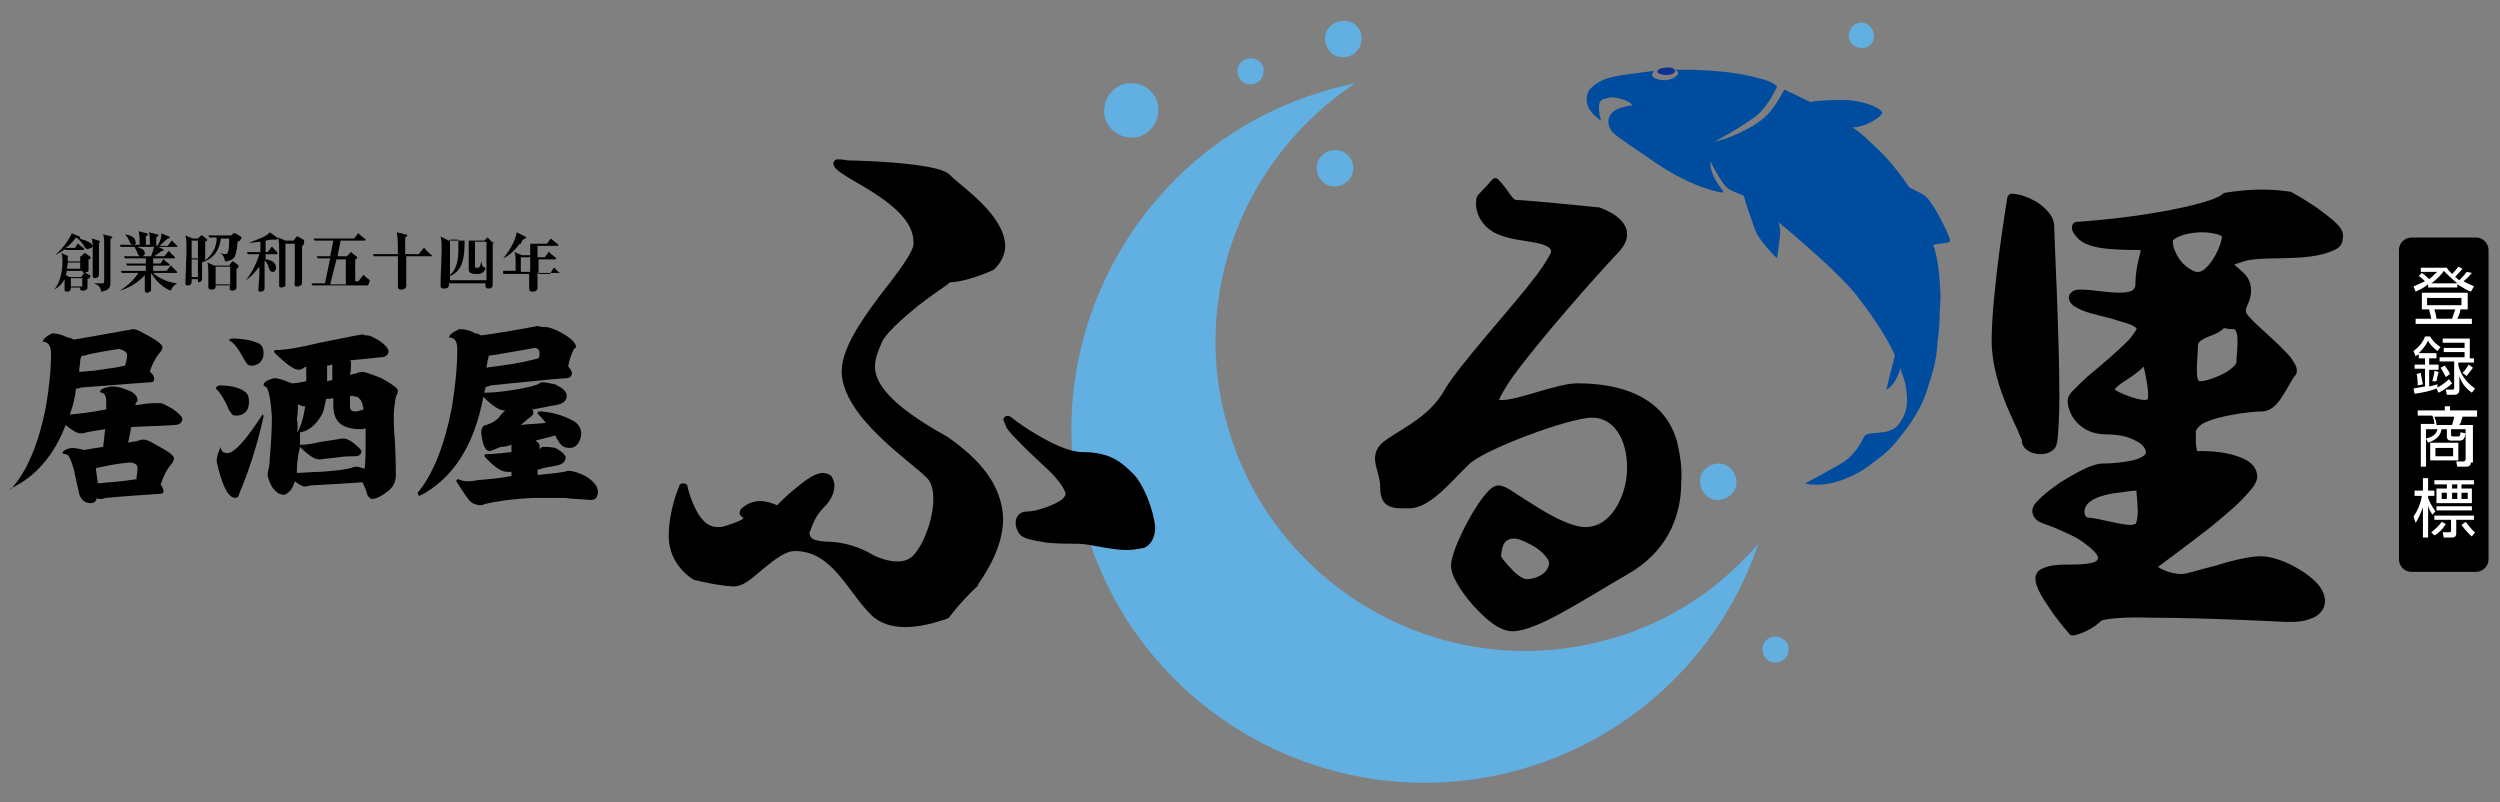
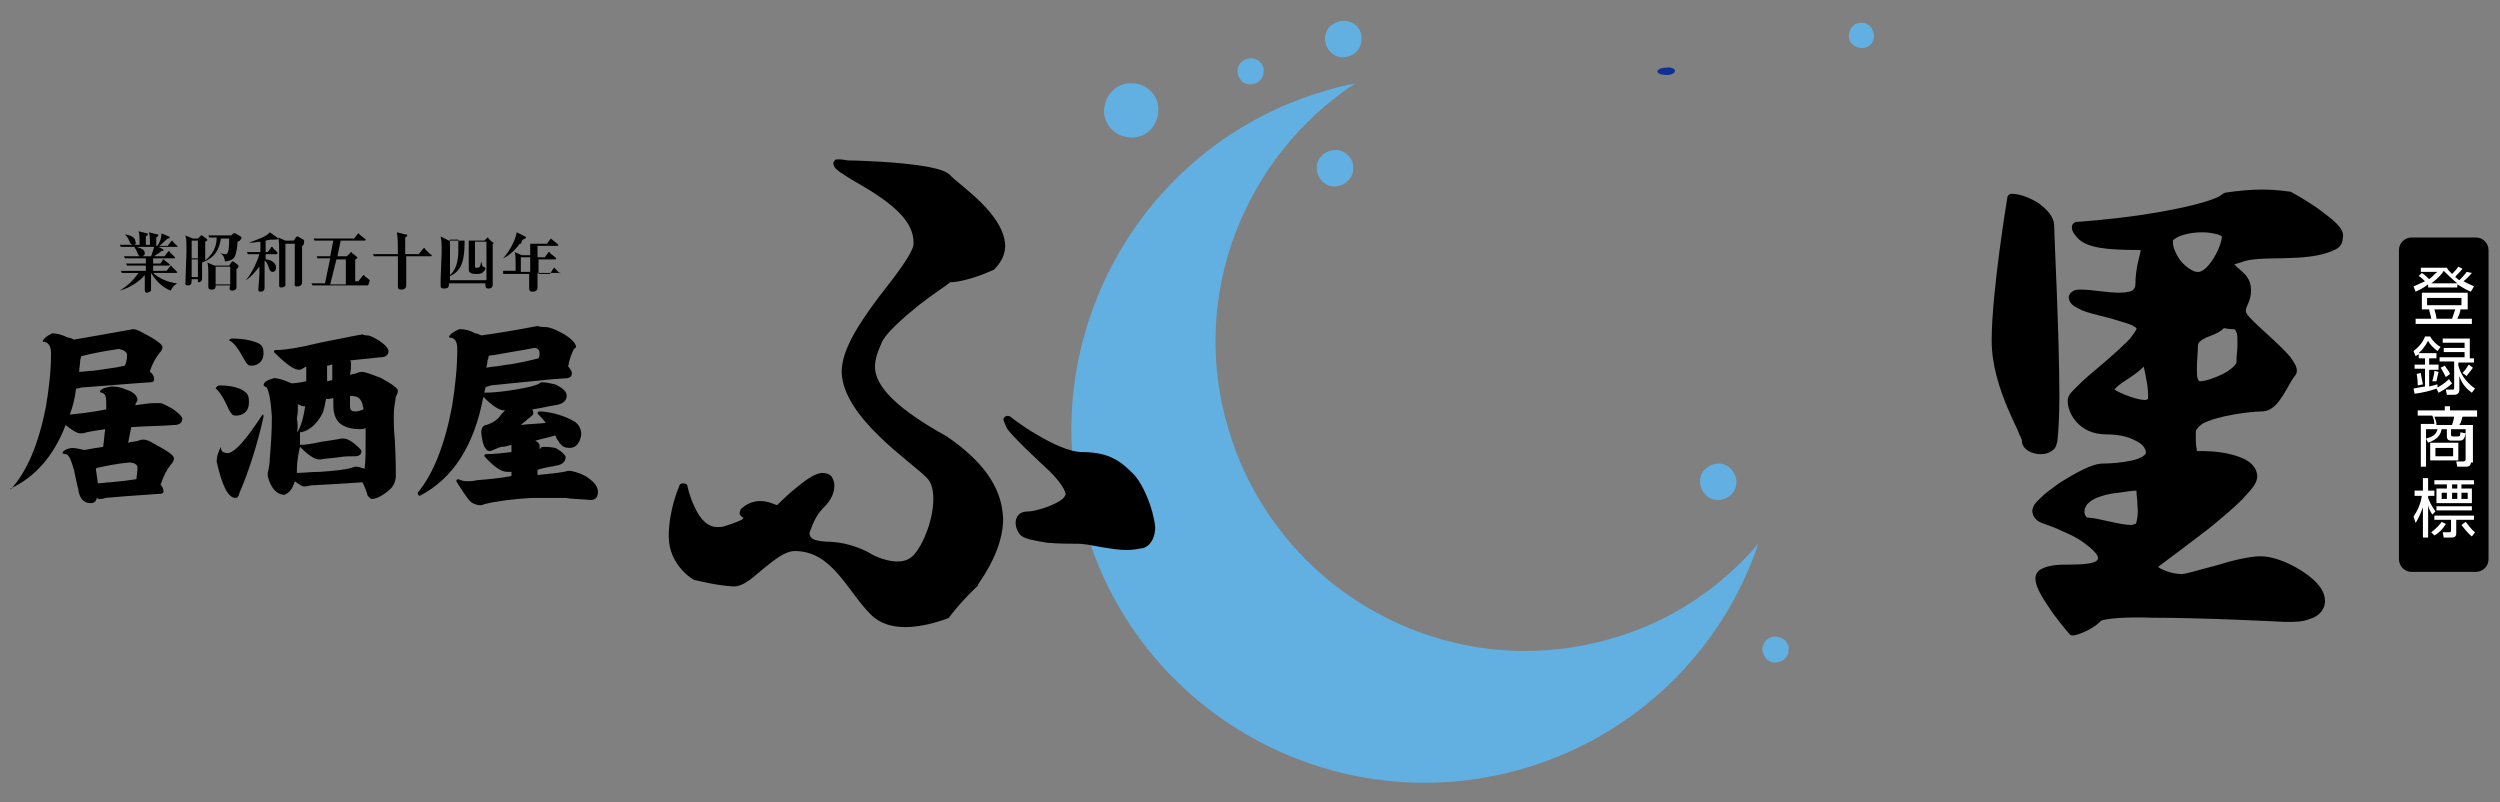
<svg xmlns="http://www.w3.org/2000/svg" version="1.1" id="レイヤー_1" x="0px" y="0px" viewBox="0 0 240 77" style="enable-background:new 0 0 240 77;">
  <rect x="0" y="0" width="240" height="77" fill="#808080" stroke="none" />
  <style type="text/css">
	.st0{fill:#62B0E2;}
	.st1{fill:#0E3192;}
	.st2{fill:#004DA0;}
	.st3{fill:#FFFFFF;}
</style>
  <g>
    <g>
      <g>
        <path class="st0" d="M130.7,3.8c0,1-0.9,1.7-1.8,1.7c-1,0-1.7-0.9-1.7-1.8c0-1,0.9-1.7,1.8-1.7C130,2,130.8,2.8,130.7,3.8z" />
        <path class="st0" d="M129.9,16.2c0,1-0.9,1.7-1.8,1.7c-1,0-1.7-0.9-1.7-1.8c0-1,0.9-1.7,1.8-1.7C129.2,14.4,130,15.3,129.9,16.2z" />
        <path class="st0" d="M166.7,46.3c0,1-0.9,1.7-1.8,1.7c-1,0-1.7-0.9-1.7-1.8c0-1,0.9-1.7,1.8-1.7C166,44.5,166.7,45.4,166.7,46.3z" />
        <path class="st0" d="M111.2,10.7c-0.1,1.5-1.3,2.6-2.7,2.5c-1.5-0.1-2.6-1.3-2.5-2.7c0.1-1.5,1.3-2.6,2.7-2.5&#10;    C110.1,8,111.3,9.2,111.2,10.7z" />
        <path class="st0" d="M121.3,6.9c0,0.7-0.6,1.2-1.3,1.2c-0.7,0-1.2-0.6-1.2-1.3c0-0.7,0.6-1.2,1.3-1.2&#10;    C120.8,5.6,121.4,6.2,121.3,6.9z" />
        <path class="st0" d="M179.9,3.5c0,0.7-0.6,1.2-1.3,1.1c-0.7-0.1-1.2-0.6-1.1-1.3c0.1-0.7,0.6-1.2,1.3-1.1&#10;    C179.4,2.2,179.9,2.8,179.9,3.5z" />
-         <path class="st0" d="M171.7,62.4c0,0.7-0.6,1.2-1.3,1.2c-0.7,0-1.2-0.6-1.2-1.3c0-0.7,0.6-1.2,1.3-1.2&#10;    C171.2,61.2,171.8,61.7,171.7,62.4z" />
+         <path class="st0" d="M171.7,62.4c0,0.7-0.6,1.2-1.3,1.2c-0.7,0-1.2-0.6-1.2-1.3c0-0.7,0.6-1.2,1.3-1.2&#10;    C171.2,61.2,171.8,61.7,171.7,62.4" />
        <path class="st0" d="M154.7,61.3c-15.7,4.6-32.2-4.5-36.8-20.2C114.1,28.3,119.5,15,130.1,8c-0.9,0.2-1.9,0.4-2.8,0.7&#10;    c-18,5.2-28.3,24.1-23.1,42c5.2,18,24.1,28.3,42,23.1c11-3.2,19.2-11.5,22.6-21.6C165.2,56.4,160.4,59.7,154.7,61.3z" />
      </g>
      <g>
        <path class="st1" d="M160,7.2c0.5,0,0.8-0.2,0.8-0.4c0-0.2-0.4-0.4-0.9-0.3c-0.5,0-0.8,0.2-0.8,0.4C159.2,7.1,159.6,7.2,160,7.2z" />
-         <path class="st2" d="M187.2,23c-0.4-1.2-1.7-3.6-2.3-4.1c-0.3-0.3-1-0.6-1.6-0.9c-1-1.5-2.3-3.1-3.8-4.4&#10;    c-0.4-0.4-0.8-0.8-1.7-1.4c0.2,0.1,0.9-0.1,1.2-0.2c1.1-0.4,1.8-1.1,1.7-1.2c-0.2-0.5-2-1.2-3.7-1.2c-0.7,0-2.4,0-3.2,0.2&#10;    c-1.2-0.6-2.5-1.2-2.5-1.2s-0.7,1.3-1.2,1.9c-0.5,0.7-1.5,1.5-2.8,2.1c-1.3,0.7-2.7,1-2.7,1s2.6-1.4,3.9-2.4&#10;    c1.3-1,2.1-2.9,2.1-2.9s-0.4-0.5-1.8-0.8c-1.8-0.5-3.6-0.7-6.2-0.8c-0.5,0-1.1,0-1.8,0c0.2,0.1,0.3,0.2,0.3,0.3&#10;    c0,0.3-0.5,0.6-1.2,0.7c-0.7,0-1.3-0.2-1.3-0.5c0-0.1,0.1-0.3,0.2-0.4c-1.6,0.2-3.1,0.4-3.6,0.5c-1,0.2-1.9,0.5-2.6,1.3&#10;    c-0.3,0.4-0.4,1.1-0.1,1.7c0.2,0.6,1.2,1.3,1.2,1.3s-0.2-0.7-0.2-1.1c0-0.4,0-0.9,0.5-1c0.6-0.2,0.9-0.2,1.6,0&#10;    c0.9,0.2,1.1,0.6,1.1,0.6s-1.4,0.2-1.8,0.6c-0.6,0.5-0.6,1.1-0.3,1.7c0.3,0.5,0.5,0.6,4.3,3.2c3.8,2.6,6.5,2.9,6.5,2.9l0-0.2&#10;    c-1.4-1.7-1.2-2.8-1.2-2.8s1.1,2.2,1.7,2.6c0.4,0.3,1.4,0.6,1.5,0.7c0.3,1.1,0.8,2.4,1.1,3.3c0.5,1.2,2.1,2.7,2.1,2.7&#10;    s0.3-2.1,0.3-2.4c0-0.5-0.1-1-0.2-1.1c0.1,0.1,5.8,4.7,7.8,7.4c1.3,1.7,2.6,3.6,3.4,5.4c0,0.2-0.1,0.3-0.1,0.5&#10;    c-0.5,1.8-0.7,2.8-0.7,2.8s0.8-0.3,1.3-1.9c0-0.1,0-0.1,0-0.2c0.2,0.6,0.4,1.1,0.5,1.5c0.3,1.6,0.3,2.7-0.6,3.9&#10;    c-0.9,1.3-3.1,0.5-3.4,1.3c-0.3,0.7-1,1.7-1.7,2.2c-0.5,0.4-3.9,2.2-3.9,2.2s0.4,0.2,1.8,0.1c0.8-0.1,2.7-0.5,4.6-2&#10;    c1.8-1.3,2.1-1.8,2.9-2.8c0.8-1,2-2.7,2.5-4.6c0.4-1.2,0.8-2.4,0.9-4.2c0.1-0.9,0.2-1.5,0.2-2.5c0-0.5,0.1-1.5,0.1-1.8&#10;    c-0.1-1.7-0.1-3.2-0.7-5.1C186.6,23.3,187.3,23.4,187.2,23z" />
      </g>
    </g>
    <g>
      <g>
        <path d="M90.9,41.9c-5.8-3.2-6.9-5.3-6.9-6.7c0-0.8,0.3-1.5,0.6-2.2c0.3-0.9,2-2.4,3.6-3.7c1.4-1.1,2.7-1.9,3-2.2&#10;    c0.5,0,2-0.2,4.2-1.2l0.1-0.1c0.7-0.7,1-1.5,1-2.2c-0.1-3.1-4.4-5.8-5.3-6.8C90.8,16.4,90,16.2,89,16c-2.8-0.5-7.1-0.6-7.6-0.6&#10;    c-0.1,0-0.5-0.1-0.8-0.1c-0.1,0-0.1,0-0.3,0c-0.1,0-0.3,0.2-0.3,0.4c0.1,0.5,0.3,0.5,0.6,0.8c0.3,0.2,0.9,0.6,1.6,1&#10;    c3.7,2.1,5.5,3.8,5.5,5.8c0.1,0.8-1.6,3-3.4,5.3c-1.7,2.3-3.5,4.9-3.5,7.1c0.1,4.4,6.8,8.7,8.2,10.2c0.4,0.4,0.6,1.1,0.6,2&#10;    c0,1.9-0.9,4.3-1.9,5.4c-0.5,0.5-1,0.6-1.6,0.6c-0.6,0-1.3-0.2-1.8-0.4c-0.5-0.2-0.8-0.4-0.8-0.4c0,0-1.8-1.1-4.2-1.1&#10;    c-1.7-0.1-1.5-0.6-1.6-0.8c0,0,0,0,0,0c0,0,0.1-0.3,0.3-0.8c0.2-0.5,0.5-1.1,1.1-1.7c0.7-0.7,1-1.4,1-2.1c0-0.3-0.1-0.6-0.3-0.9&#10;    c-0.2-0.2-0.5-0.3-0.9-0.3c-0.9,0.1-1.8,0.9-2.8,1.7c-0.7,0.6-1.2,1.1-1.5,1.4c-0.3-0.1-0.9-0.4-1.6-0.4c-0.6,0-1.3,0.2-1.9,0.8&#10;    C71.1,49,71,49.1,71,49.3c0,0.1,0.1,0.2,0.2,0.3c0.1,0.1,0.2,0.1,0.2,0.1c0,0-0.1,0.1-0.2,0.2c-0.6,0.3-1.6,0.6-1.6,0.6&#10;    c-0.3,0.1-0.5,0.1-0.7,0.1c-1,0-1.7-0.8-2.2-1.9c-0.5-1-0.7-2-0.7-2c0-0.2-0.2-0.3-0.4-0.3c-0.2,0-0.4,0.1-0.4,0.3&#10;    c0,0-1,2.2-1,4.8c0,2.8,2.4,4.2,2.5,4.2l0.1,0c0,0,1.9,0.5,3.6,0.6c1.1,0,2-1,3-1.8c1-0.8,2-1.6,2.9-1.6c3.6,0,5,3.8,7.3,6.1&#10;    c0.9,0.9,2.1,1.2,3.3,1.2c2,0,3.9-0.8,4-0.8l0.2-0.1c0,0,0.9-1.3,2.8-3.1l0-0.1c1.6-2.3,2.4-4.4,2.4-6.3&#10;    C96.2,46.6,94.1,44.1,90.9,41.9z M108.8,45.5c-1.1-1.1-2.2-2.1-4.9-2.1c-1.2,0-2.9-0.8-4.4-1.7C98.1,40.9,97,40,97,40&#10;    c-0.2-0.1-0.4-0.1-0.5,0c-0.2,0.1-0.2,0.3-0.1,0.5c0,0,0,0,0.2,0.5c0.2,0.4,0.9,1.1,1.7,1.9c0.8,0.8,1.7,1.6,2.1,2&#10;    c0.9,0.8,1.9,2,1.9,2.6c0,0-0.1,0.2-0.3,0.4c-0.7,0.6-2.6,1.2-3.3,1.2c-0.4,0-0.7,0.1-0.9,0.3c-0.2,0.2-0.3,0.5-0.3,0.8&#10;    c0,0.4,0.2,0.9,0.5,1.2c0.5,0.4,1.4,0.5,2.5,0.7c1.1,0.1,2.2,0.1,3,0.1c1.1,0,3,0.6,4.7,0.6c0.5,0,1.1-0.1,1.6-0.2&#10;    c0.8-0.3,1.1-1.2,1.1-2C110.7,48.7,109.7,46.4,108.8,45.5z" />
      </g>
      <g>
-         <path d="M161,42.4c-1.5-5.4-7.6-5.6-9.6-5.6c-1.9,0-5.9,1.7-7.3,1.6c-0.1,0-0.2,0-0.2,0c0.1-0.3,0.6-1.2,1.3-2.2&#10;    c2.6-3.6,8.2-9.9,10-11.8c0.7-0.7,1-1.3,1-1.9c0-1-0.8-1.6-1.4-2c-0.7-0.4-1.3-0.6-1.3-0.6l-0.1,0c0,0-6.9-0.7-7.8-0.7&#10;    c-0.2,0-0.3-0.1-0.6-0.5c-0.3-0.4-0.6-0.9-1.2-1.5c-0.1-0.1-0.2-0.1-0.3-0.1c-0.1,0-0.2,0.1-0.3,0.2c0,0-0.6,0.7-1.2,1.3&#10;    c-0.3,0.3-0.3,0.6-0.3,1c0,1.1,0.8,2.5,2.4,3c1,0.4,2.3,0.5,3.3,0.7c0.5,0.1,0.9,0.2,1.2,0.4c0.3,0.2,0.3,0.3,0.3,0.5&#10;    c0,0.1-0.5,1-1.3,2.1c-2.5,3.3-7.5,8.7-8.9,11.1c-1.6,2.9-4.8,4-6.1,5.2c-0.4,0.4-0.6,0.9-0.6,1.4c0,0.9,0.5,1.7,0.5,2.8&#10;    c0,0.8,0.2,1.4,0.7,1.7c0.5,0.3,1,0.3,1.6,0.3c0.2,0,0.4,0,0.6,0c2-0.1,4-2.7,5.6-4.2c1.3-1.4,9.9-4.6,11.9-4.5&#10;    c1.9,0,3.3,1.9,3.3,4.8c0,1.4-0.4,2.8-1.1,3.9c-0.7,1.1-1.7,1.8-2.9,1.8c-1.2,0-3-0.9-4.6-1.9c-0.8-0.5-1.6-1-2.2-1.4&#10;    c-0.6-0.4-1.1-0.7-1.6-0.7c-0.6,0.1-0.9,0.5-1.4,1.1c-1.4,1.8-3.1,5.3-3.1,6.6c0,1,0.9,2.4,2.1,3.8c1.2,1.3,2.5,2.5,3.8,2.5&#10;    c2.3,0,6.6-2.9,11.1-5.5c3.5-2,5.1-5.2,5.1-8.8C161.5,45,161.3,43.7,161,42.4z M144.9,54.4c-0.4-0.4-0.7-0.8-0.8-1&#10;    c0.1-1.2,0.4-1.7,1.3-1.7c0.4,0,1.3,0.4,2.1,0.9c0.7,0.5,1.3,1.2,1.2,1.5c0,0.3-0.2,0.7-0.6,1c-0.4,0.3-1,0.5-1.6,0.5&#10;    C146,55.5,145.4,55,144.9,54.4z" />
-       </g>
+         </g>
      <g>
        <path d="M195.9,43.6c0.4,0,0.9-0.1,1.3-0.5c0.2-0.2,0.2-0.4,0.3-0.7c0.1-0.8,0.2-2.4,0.2-4.3c0-6-0.5-15.5-0.5-16.4&#10;    c0-0.9-0.7-1.6-1.5-2.2c-0.8-0.5-1.8-0.9-2.6-0.9c-0.2,0-0.4,0.2-0.4,0.4c0,0-1.5,9-1.5,13.7c0,2.4,0.8,4.7,1.5,6.4&#10;    c0.4,0.9,0.7,1.6,1,2.2c0.1,0.3,0.2,0.5,0.3,0.7c0,0.1,0.1,0.2,0.1,0.2c0,0,0,0,0,0.1l0,0C194.1,43.1,195,43.6,195.9,43.6&#10;    L195.9,43.6z M222.5,20c-1.3-0.9-2.6-1.6-2.6-1.6l-0.1,0c0,0-1.1-0.2-2.7-0.2c-1,0-2.2,0.1-3.5,0.3l-0.2,0.1&#10;    c-0.7,0.7-4.3,1.5-7.6,2c-3.3,0.5-6.4,0.7-6.4,0.7l-0.1,0c-0.1,0-0.4,0.2-0.4,0.5c0,0.4,0.2,0.7,0.7,1.2c0.7,0.6,1.8,0.8,2.9,0.9&#10;    c1.2,0.1,2.3,0.1,2.9,0.1c0,0,0.1,0,0.1,0c0,0.4-0.5,1.6-0.5,3.3c0,0.3-0.1,0.4-0.3,0.6c-0.2,0.1-0.7,0.2-1.2,0.2&#10;    c-1.2,0-2.7-0.3-3.7-0.3c-0.3,0-0.5,0-0.7,0.1c-0.2,0.1-0.5,0.3-0.5,0.7c0.1,0.7,0.7,0.9,1.3,1.2c1,0.4,2.3,0.6,3.5,1&#10;    c0.6,0.2,1.1,0.3,1.4,0.5c0.2,0.1,0.3,0.2,0.3,0.2c0,0.1,0,0.1,0,0.1c0,0-0.3,0.6-0.9,1.2c-0.9,0.9-2.3,2.1-3.5,3.1&#10;    c-0.6,0.5-1.1,1-1.5,1.4c-0.4,0.4-0.7,0.7-0.7,1.2c0,1.2,1.1,3.2,3.7,3.2c1.1,0,2.1,0.2,2.8,0.6c0.7,0.3,1,0.8,1,1.1&#10;    c0.1,0.2-0.4,0.6-1.3,0.8c-0.9,0.2-2,0.3-2.8,0.3c-1.1,0-2.6,0.9-4.1,1.8c-0.7,0.5-1.4,1-1.8,1.4c-0.5,0.5-0.8,0.7-0.9,1.3&#10;    c0,0.6,0.4,1,0.9,1.2c0.5,0.2,1.2,0.4,2,0.8c0.7,0.3,1.6,0.7,2.3,1.3c0.7,0.5,1.2,1.1,1.1,1.3c0,0.1,0,0.1-0.1,0.2&#10;    c-0.2,0.3-1.4,0.4-2.5,0.4c-1.1,0-2.3,0-3.1,0.6c-0.2,0.2-0.3,0.5-0.3,0.7c0,1,0.9,2.2,1.7,3.4c0.8,1.1,1.6,2,1.6,2&#10;    c0.1,0.1,0.2,0.1,0.3,0.1c0,0,0.1,0,0.1,0c0,0,1.5-0.3,2.6-1.4v0c0.3-0.2,2.4-0.4,4.8-0.3c5.3,0,12.8,0.4,12.8,0.4&#10;    c0,0,0.2,0,0.5,0c0.5,0,1.3,0,2-0.3c0.7-0.2,1.4-0.8,1.4-1.7c0-1.2-1.1-2.2-2.4-3c-1.3-0.8-2.7-1.3-3.8-1.3c-1,0-2.7,0.4-4.3,0.9&#10;    c-1.6,0.4-3.1,0.9-3.4,0.8c-0.3,0-0.9-0.1-1.4-0.3c-0.2-0.1-0.5-0.2-0.6-0.3c0,0-0.1,0-0.1-0.1c0.4-0.3,2.7-2,4.9-3.7&#10;    c1.1-0.9,2.3-1.9,3.1-2.7c0.8-0.9,1.5-1.5,1.5-2.3c-0.1-1.3-1.4-1.8-2.6-2.1c-1.2-0.3-2.5-0.3-3-0.3c-0.3,0-0.2,0-0.2-0.1&#10;    c0-0.1-0.1-0.4-0.1-0.8c0-0.3,0-0.6,0-1c0-0.1,0.2-0.4,0.6-0.7c1.4-0.8,4.7-1.2,5.7-1.2c1,0,1.6-0.8,2.1-1.6&#10;    c0.5-0.8,0.9-1.6,1.1-1.8c0.1-0.1,0.2-0.3,0.2-0.5c0-0.5-0.3-0.8-0.6-1.3c-1.1-1.3-3.2-3-3.9-3.8c-0.3-0.3-0.4-0.5-0.4-0.7&#10;    c0-0.4,0.5-0.9,0.5-1.9c0-1.4-0.9-1.8-1.6-2.5c0.2-0.1,0.3-0.1,0.6-0.2c1.8-0.8,6.3,0.1,9-1.2c0.5-0.2,0.8-0.6,0.8-1.1&#10;    C225.2,21.9,223.8,21,222.5,20z M205,50.3C205.1,50.3,205,50.3,205,50.3c-0.1,0-0.3,0.1-0.4,0.1c-1.1,0-3.3-0.7-4.1-0.7&#10;    c-0.2,0-0.3-0.1-0.4-0.5c0-0.3,0.1-0.7,0.5-1c0.4-0.4,1.6-0.8,2.8-0.9c0.7-0.1,1.3-0.2,1.7-0.2c0,0.4,0.1,0.9,0.1,1.5&#10;    C205.3,49.4,205.1,50.3,205,50.3z M206.2,38.3c0,0-0.1,0.1-0.3,0.1c-0.8,0-2.5-0.7-2.9-1c0.1-0.2,0.6-0.6,1.1-0.9&#10;    c0.6-0.4,1.2-0.8,1.7-1.3C206,36.1,206.3,37.5,206.2,38.3C206.2,38.3,206.3,38.3,206.2,38.3z M209.4,25.1&#10;    c-0.5-0.6-0.8-1.4-0.8-1.8c0-0.2,0-0.3,0.1-0.3c0.4-0.4,1.6-0.7,2.7-0.7c0.6,0,1.1,0.1,1.5,0.2c0.2,0.1,0.3,0.1,0.4,0.2&#10;    c0,0,0,0,0,0c0,0.4-0.3,1.3-0.8,2.1c-0.5,0.8-1.1,1.4-1.6,1.3C210.6,26.1,209.9,25.7,209.4,25.1z M214.7,34.7&#10;    c0.1,0.2-0.5,0.8-1.3,1.2c-0.8,0.4-1.7,0.7-2.2,0.7c-0.1,0-0.1,0-0.2-0.2c-0.1-0.2-0.1-0.6-0.1-1c0-0.7,0.1-1.6,0.1-2.2&#10;    c0-0.3,0.2-0.5,0.8-0.8c0.5-0.2,1.2-0.4,1.7-0.9c0.1,0,0.4,0.1,0.9,0.1c0.1,0,0.2,0,0.3,0.3c0.1,0.2,0.1,0.6,0.1,1.1&#10;    C214.8,33.5,214.7,34.2,214.7,34.7z" />
      </g>
    </g>
    <g>
      <path d="M231.5,54.9c-0.7,0-1.2-0.6-1.2-1.2V24c0-0.7,0.6-1.2,1.2-1.2h6.2c0.7,0,1.2,0.6,1.2,1.2v29.7c0,0.7-0.6,1.2-1.2,1.2&#10;   H231.5z" />
      <g>
        <path class="st3" d="M237.3,26.2c-0.1,0.1-0.3,0.4-0.8,0.8c0.5,0.3,0.9,0.4,1,0.5l-0.3,0.5c-0.3-0.1-0.8-0.4-1.3-0.7v0.3h-2.8&#10;    v-0.3c-0.5,0.4-1,0.6-1.2,0.7l-0.2-0.5c0.4-0.2,0.7-0.3,1.1-0.5c-0.2-0.2-0.4-0.4-0.6-0.5l0.3-0.3c0.3,0.2,0.6,0.5,0.7,0.6&#10;    c0.4-0.3,0.6-0.6,0.8-0.7h-1.6v-0.4h2.5c0.1,0.2,0.2,0.3,0.5,0.6c0.1-0.1,0.4-0.4,0.6-0.7l0.4,0.2c-0.3,0.4-0.6,0.6-0.7,0.8&#10;    c0.2,0.1,0.2,0.2,0.4,0.3c0.1-0.1,0.5-0.5,0.7-0.8L237.3,26.2z M236.8,29.7h-0.6c0,0.2-0.1,0.5-0.3,0.9h1.4v0.5h-5.4v-0.5h1.5&#10;    c0-0.2-0.2-0.7-0.2-0.9h-0.7v-1.6h4.4V29.7z M236.3,28.6H233v0.7h3.3V28.6z M235.9,27.2c-0.6-0.5-0.9-0.8-1.3-1.2&#10;    c-0.1,0.2-0.5,0.7-1.2,1.2H235.9z M235.4,30.6c0.1-0.3,0.2-0.6,0.3-0.9h-2c0.1,0.3,0.2,0.7,0.2,0.9H235.4z" />
        <path class="st3" d="M235.4,36.8c-0.5,0.5-1.1,0.8-1.3,0.9l-0.2-0.4c-0.5,0.2-1.3,0.4-2.1,0.5l-0.1-0.5c0,0,1-0.2,1.1-0.2v-1.7&#10;    h-1V35h1v-0.6h-0.6v-0.4c-0.1,0.1-0.2,0.1-0.3,0.2l-0.2-0.5c0.4-0.3,0.9-0.8,1.1-1.4h0.5c0.2,0.4,0.6,0.8,1,1l-0.3,0.4&#10;    c-0.4-0.3-0.8-0.7-0.9-1c-0.3,0.6-0.6,0.9-0.9,1.2h1.7v0.5h-0.7V35h0.9v0.5h-0.9v1.6c0.5-0.1,0.7-0.2,0.8-0.2l0,0.3&#10;    c0.2-0.1,0.7-0.4,1.1-0.8L235.4,36.8z M232.1,37c0-0.2,0-0.6-0.1-1.1l0.4-0.1c0,0.2,0.1,0.5,0.2,1.1L232.1,37z M233.5,36.6&#10;    c0.1-0.4,0.2-0.7,0.2-1l0.4,0.1c-0.1,0.5-0.2,0.8-0.2,0.9L233.5,36.6z M237,34.4h0.5v0.4H236v0.3c0.2,0.7,0.6,1.5,1.6,2.2&#10;    l-0.3,0.4c-0.7-0.5-1-1-1.2-1.6v1.3c0,0.1,0,0.5-0.5,0.5h-0.7l-0.1-0.5l0.6,0c0.2,0,0.2,0,0.2-0.2v-2.5h-1.4v-0.4h2.4v-0.5h-2&#10;    v-0.4h2v-0.5h-2.1v-0.4h2.6V34.4z M234.8,36.2c-0.1-0.2-0.3-0.6-0.5-0.9l0.4-0.2c0.1,0.2,0.4,0.5,0.5,0.8L234.8,36.2z&#10;     M236.4,35.8c0.1-0.1,0.3-0.3,0.6-0.8l0.4,0.3c-0.2,0.3-0.4,0.5-0.6,0.8L236.4,35.8z" />
        <path class="st3" d="M237.2,44.4c0,0.3-0.2,0.4-0.4,0.4h-0.9l-0.1-0.5l0.7,0c0.1,0,0.2-0.1,0.2-0.2v-2.9h-1.4v0.5&#10;    c0,0.1,0,0.2,0.2,0.2h0.4c0.2,0,0.3,0,0.3-0.4l0.5,0.1c-0.1,0.5-0.2,0.7-0.6,0.7h-0.7c-0.2,0-0.5,0-0.5-0.4v-0.7h-0.5&#10;    c-0.1,0.4-0.2,0.9-1.3,1.3l-0.2-0.4c0.8-0.2,1-0.5,1.1-0.9h-1.1v3.6h-0.5v-4.1h1.3c0-0.3-0.1-0.6-0.2-0.8h-1.4v-0.5h2.6v-0.4h0.5&#10;    v0.4h2.6V40h-1.4c-0.1,0.3-0.1,0.5-0.3,0.8h1.3V44.4z M236,44.2h-2.7v-1.7h2.7V44.2z M235.4,40.8c0.1-0.3,0.2-0.7,0.2-0.8h-1.9&#10;    c0.2,0.5,0.2,0.6,0.2,0.8H235.4z M235.5,43h-1.7v0.8h1.7V43z" />
        <path class="st3" d="M233.5,49.4c-0.1-0.2-0.3-0.4-0.4-0.9v3.1h-0.5v-2.9c-0.3,0.8-0.5,1.2-0.7,1.5l-0.2-0.6&#10;    c0.4-0.6,0.7-1.3,0.8-2h-0.7v-0.5h0.8v-1.2h0.5v1.2h0.6v0.5h-0.6v0.2c0.3,0.8,0.6,1.1,0.7,1.3L233.5,49.4z M233.4,51.1&#10;    c0.4-0.3,0.8-0.7,1-1l0.4,0.2c-0.3,0.5-0.7,0.9-1.1,1.1L233.4,51.1z M237.5,46.1v0.4h-1.2v0.4h1v1.4h-3.4v-1.4h1v-0.4h-1.2v-0.4&#10;    H237.5z M237.5,49.5v0.4h-1.7v1.3c0,0.1,0,0.4-0.4,0.4h-0.8l-0.1-0.5l0.6,0c0.2,0,0.2-0.1,0.2-0.2v-1h-1.6v-0.4H237.5z&#10;     M237.3,48.6v0.4h-3.4v-0.4H237.3z M234.9,47.3h-0.5v0.6h0.5V47.3z M235.9,46.5h-0.5v0.4h0.5V46.5z M235.9,47.3h-0.5v0.6h0.5&#10;    V47.3z M236.7,50.1c0.2,0.2,0.5,0.7,0.9,1l-0.3,0.4c-0.5-0.4-0.9-1-1-1.1L236.7,50.1z M236.9,47.3h-0.6v0.6h0.6V47.3z" />
      </g>
    </g>
    <g>
-       <path d="M8.4,26.8c0,0.1,0,0.6,0,0.8c0,0.1,0,0.1-0.1,0.2c-0.1,0.1-0.3,0.1-0.4,0.1c-0.2,0-0.2-0.1-0.2-0.3H6.8v0.1&#10;   c0,0.2-0.2,0.3-0.3,0.3c-0.3,0-0.3-0.1-0.3-0.2c0-0.1,0-0.9,0-1c-0.3,0.6-0.8,0.9-1,1l0,0c0.7-0.8,0.8-2.1,0.8-2.7&#10;   c0-0.1,0-0.5-0.1-0.8l0.7,0.3h1.2l0.2-0.2c0,0,0.1-0.1,0.1-0.1c0,0,0.1,0,0.1,0l0.4,0.3c0,0,0.1,0.1,0.1,0.1c0,0,0,0.1,0,0.1&#10;   c0,0-0.1,0.1-0.2,0.1c0,0.1,0,0.8,0,1c0,0.1,0,0.2-0.1,0.2c-0.1,0-0.2,0.1-0.3,0.1c-0.2,0-0.2-0.2-0.2-0.2H6.4&#10;   c0,0.1,0,0.3-0.1,0.4l0.4,0.2h1.1L8,26.3c0,0,0.1-0.1,0.1-0.1c0,0,0.1,0,0.1,0l0.4,0.2c0,0,0.1,0.1,0.1,0.1&#10;   C8.6,26.7,8.6,26.7,8.4,26.8z M8.4,23.9c-0.1,0-0.2,0-0.4-0.4c-0.3-0.4-0.5-0.6-0.7-0.7c-0.2,0.2-0.4,0.6-1,1c0.2,0,0.7,0,0.7,0&#10;   h0.2l0.2-0.3c0,0,0-0.1,0.1-0.1c0,0,0.1,0,0.1,0.1L8,23.8c0,0,0.1,0.1,0.1,0.1C8.1,23.9,8,24,8,24h-1c-0.4,0-0.5,0-0.7,0l0-0.1&#10;   c-0.5,0.3-0.8,0.5-1,0.6l0,0c1.1-1,1.5-1.9,1.6-2.1l0.7,0.3c0,0,0.1,0,0.1,0.1c0,0.1,0,0.1-0.1,0.1c0.3,0.1,1.3,0.3,1.3,0.8&#10;   C8.7,23.8,8.6,23.9,8.4,23.9z M7.8,25.2H6.5c0,0.1,0,0.3-0.1,0.6h1.3V25.2z M7.8,24.6H6.5l0,0.5h1.2V24.6z M7.8,26.7H6.8v0.8h1.1&#10;   V26.7z M9.5,23.4c0,0.3,0,0.5,0,0.7c0,0.3,0,1.9,0,2.2c0,0.1,0,0.4-0.4,0.4c-0.2,0-0.2-0.2-0.2-0.2c0-0.1,0-0.3,0-0.4&#10;   c0-0.6,0-1.1,0-1.5c0-1.3,0-1.4-0.1-1.7l0.7,0.2c0,0,0.1,0.1,0.1,0.1C9.6,23.2,9.6,23.2,9.5,23.4z M10.6,23c0,1,0,3.2,0,4.1&#10;   c0,0,0,0.1,0,0.1c0,0.3-0.1,0.7-0.9,0.8c0-0.5-0.4-0.7-0.7-0.8v0c0.3,0,0.7,0,0.8,0c0.1,0,0.2,0,0.2-0.2v-3.8c0-0.1,0-0.4-0.1-0.7&#10;   l0.8,0.2c0,0,0.1,0,0.1,0.1C10.8,22.8,10.7,22.8,10.6,23z" />
      <path d="M17,23.7h-1.8l0.4,0.2c0,0,0.1,0,0.1,0.1c0,0.1-0.1,0.1-0.2,0.1c-0.2,0.2-0.6,0.4-0.7,0.5h1l0.3-0.4c0,0,0.1-0.1,0.1-0.1&#10;   c0,0,0.1,0,0.1,0.1l0.4,0.4c0,0,0.1,0.1,0.1,0.1c0,0.1,0,0.1-0.1,0.1h-2v0.5h0.7l0.2-0.3c0-0.1,0.1-0.1,0.1-0.1c0,0,0.1,0,0.1,0.1&#10;   l0.4,0.3c0,0,0.1,0.1,0.1,0.1c0,0.1-0.1,0.1-0.1,0.1h-1.5l0,0.5H16l0.3-0.4c0,0,0.1-0.1,0.1-0.1c0,0,0.1,0,0.1,0.1l0.4,0.4&#10;   c0,0,0.1,0.1,0.1,0.1c0,0.1,0,0.1-0.1,0.1h-2.2c0.4,0.4,1.3,0.9,2.3,1v0c-0.3,0.2-0.5,0.4-0.6,0.7c-1.1-0.4-1.7-1.4-1.9-1.7&#10;   c0,0.5,0,1.3,0,1.5c0,0.1,0,0.2,0,0.2c-0.1,0.1-0.2,0.2-0.4,0.2c-0.2,0-0.2-0.2-0.2-0.3c0,0,0-1.2,0-1.4c-0.4,0.5-1.3,1.2-2.4,1.5&#10;   l0,0c0.8-0.5,1.3-1,1.8-1.7h-0.9c-0.4,0-0.5,0-0.7,0l-0.1-0.2c0.4,0,0.8,0,0.9,0h1.5v-0.5h-1.1c-0.4,0-0.5,0-0.7,0l-0.1-0.2&#10;   c0.4,0,0.8,0,0.9,0h1c0-0.1,0-0.4,0-0.5h-1.3c-0.4,0-0.5,0-0.7,0l-0.1-0.2c0.4,0,0.8,0,0.9,0h0.6c-0.1-0.1-0.1-0.1-0.2-0.3&#10;   c-0.1-0.3-0.2-0.4-0.3-0.6h-0.6c-0.4,0-0.5,0-0.7,0l-0.1-0.2c0.2,0,0.5,0,0.6,0h1.3c0-0.8,0-1-0.1-1.3l0.8,0.2c0,0,0.1,0,0.1,0.1&#10;   c0,0.1-0.1,0.1-0.2,0.2c0,0.3,0,0.4,0,0.8v0h0.4c0-0.4,0-0.9-0.1-1.2l0.8,0.2c0.1,0,0.1,0,0.1,0.1c0,0.1-0.1,0.1-0.2,0.2&#10;   c0,0.1,0,0.7,0,0.8h0.1c0.1-0.1,0.4-0.6,0.4-1.2l0.7,0.3c0.1,0,0.1,0.1,0.1,0.1c0,0.1-0.2,0.1-0.2,0.1c-0.4,0.3-0.5,0.5-0.8,0.7&#10;   h0.8l0.3-0.4c0,0,0.1-0.1,0.1-0.1c0,0,0.1,0,0.1,0.1l0.4,0.4C17.1,23.6,17.1,23.6,17,23.7C17.1,23.7,17,23.7,17,23.7z M12.8,23.5&#10;   c-0.2,0-0.3-0.1-0.4-0.4c0,0-0.1-0.3-0.4-0.6l0,0c0.6,0.1,1,0.3,1,0.7C13.1,23.4,13,23.5,12.8,23.5z M13.1,23.7&#10;   c0.3,0.1,0.8,0.2,0.8,0.6c0,0.2-0.1,0.2-0.2,0.3h0.8c0.1-0.2,0.2-0.6,0.3-0.9H13.1z" />
      <path d="M22.8,23.2c0,0.3-0.1,1.2-0.3,1.5c-0.2,0.3-0.7,0.4-0.9,0.4c-0.1-0.6-0.3-0.7-0.5-0.8l0,0c0.4,0.1,0.5,0.1,0.5,0.1&#10;   c0.2,0,0.4,0,0.4-1.4v-0.1h-0.8c-0.2,1.5-1,2-1.8,2.3c0,0.3,0,1.3,0,1.5c0,0.1,0,0.4-0.4,0.4C19,27.2,19,27,19,26.8h-0.6&#10;   c0,0.4,0,0.6-0.4,0.6c-0.2,0-0.2-0.1-0.2-0.2c0-0.5,0.1-2.6,0.1-3c0-1,0-1.2-0.1-1.6l0.7,0.3H19l0.2-0.2c0,0,0.1-0.1,0.1-0.1&#10;   c0,0,0,0,0.1,0l0.4,0.3c0,0,0.1,0.1,0.1,0.1c0,0.1,0,0.1-0.2,0.2c0,0.4,0,0.9,0,1.3c0,0.1,0,0.4,0,0.5c1-0.8,1.1-1.7,1.1-2.2&#10;   c-0.3,0-0.5,0-0.7,0l-0.1-0.2c0.4,0,0.8,0,0.9,0h1.3l0.2-0.2c0,0,0.1,0,0.1,0c0,0,0.1,0,0.1,0l0.5,0.3c0,0,0.1,0.1,0.1,0.1&#10;   C23.1,23.1,22.9,23.2,22.8,23.2z M19,23.1h-0.6v1.7H19V23.1z M19,24.9h-0.6v1.7H19V24.9z M22.7,25.8c0,0.3,0,0.6,0,0.9&#10;   c0,0.1,0,0.8,0,0.9c0,0.3-0.4,0.3-0.4,0.3c-0.3,0-0.3-0.2-0.2-0.5h-1.4c0,0.2,0,0.4-0.4,0.4c-0.3,0-0.3-0.2-0.3-0.2&#10;   c0-0.1,0-1.1,0-1.3c0-0.3,0-0.9-0.1-1.1l0.7,0.3H22l0.2-0.3c0,0,0.1-0.1,0.1-0.1s0.1,0,0.1,0l0.4,0.3c0,0,0.1,0.1,0.1,0.1&#10;   C22.9,25.7,22.8,25.8,22.7,25.8z M22.1,25.6h-1.4v1.7h1.4V25.6z" />
      <path d="M26.6,24.4h-1.1v0.5c0.3,0,1,0.2,1,0.8c0,0.2-0.1,0.4-0.3,0.4c-0.2,0-0.3-0.1-0.4-0.4c-0.1-0.4-0.2-0.5-0.4-0.7&#10;   c0,1.3,0,1.4,0,1.7c0,0.1,0,0.8,0,0.9c0,0.1,0,0.4-0.4,0.4c-0.2,0-0.2-0.1-0.2-0.2c0-0.2,0.1-1.2,0.1-1.4v-0.8&#10;   c-0.4,0.5-0.8,1-1.3,1.3l0,0c0.6-0.7,1.1-1.8,1.3-2.5h-0.4c-0.4,0-0.5,0-0.7,0l-0.1-0.2c0.4,0,0.8,0,0.9,0h0.4l0-1&#10;   c-0.7,0.1-0.9,0.1-1.1,0.1l0,0c0.8-0.3,1.7-0.6,2-1l0.7,0.5c0,0,0.1,0.1,0.1,0.1c0,0.1-0.2,0.1-0.3,0.1C26,23,25.9,23,25.5,23.1&#10;   c0,0.2,0,0.9,0,1.1h0.2l0.3-0.4c0-0.1,0.1-0.1,0.1-0.1c0,0,0.1,0,0.1,0.1l0.4,0.4C26.6,24.2,26.7,24.3,26.6,24.4&#10;   C26.7,24.3,26.6,24.4,26.6,24.4z M29,23.6c0,0.2,0,1.9,0,2.9c0,0.1,0,0.6,0,0.6c0,0.4-0.4,0.4-0.5,0.4c-0.3,0-0.2-0.2-0.2-0.5&#10;   h-0.9c0,0.2,0,0.3,0,0.4c0,0.1-0.2,0.2-0.4,0.2c-0.2,0-0.2-0.1-0.2-0.2c0,0,0-0.1,0-0.2c0-0.4,0-2.2,0-2.5c0-1.2,0-1.6-0.1-1.9&#10;   l0.7,0.3h0.8l0.2-0.3c0,0,0.1-0.1,0.1-0.1c0,0,0,0,0.1,0l0.5,0.3c0,0,0.1,0,0.1,0.1C29.2,23.5,29.1,23.6,29,23.6z M28.3,23.4h-0.9&#10;   V27h0.9V23.4z" />
      <path d="M35.3,27.4h-4.6c-0.4,0-0.5,0-0.7,0l-0.1-0.2c0.3,0,0.6,0,0.9,0h0.4l0.5-2.4h-0.5c-0.4,0-0.5,0-0.7,0l-0.1-0.2&#10;   c0.3,0,0.6,0,0.9,0h0.4l0.3-1.5h-1.1c-0.4,0-0.5,0-0.7,0l-0.1-0.2c0.3,0,0.6,0,0.9,0H34l0.3-0.4c0,0,0.1-0.1,0.1-0.1&#10;   c0,0,0.1,0,0.1,0.1l0.5,0.4c0,0,0.1,0,0.1,0.1c0,0.1-0.1,0.1-0.1,0.1h-2.3l-0.3,1.5h0.9l0.3-0.3c0,0,0.1-0.1,0.1-0.1&#10;   c0,0,0.1,0,0.1,0.1l0.4,0.3c0,0,0.1,0.1,0.1,0.1c0,0.1-0.1,0.2-0.2,0.2v2.1h0.3l0.4-0.5c0,0,0.1-0.1,0.1-0.1c0,0,0.1,0,0.1,0.1&#10;   l0.5,0.4C35.4,27.3,35.4,27.3,35.3,27.4C35.4,27.4,35.3,27.4,35.3,27.4z M33.3,24.9h-1l-0.6,2.4h1.5V24.9z" />
      <path d="M41.4,24.6h-2.4c0,1.7,0,1.9,0,2.3c0,0.1,0,0.4,0,0.5c0,0.4-0.4,0.4-0.5,0.4c-0.3,0-0.3-0.2-0.3-0.3c0-0.1,0-0.6,0-0.7&#10;   c0-0.4,0-0.6,0-2.2h-1.6c-0.4,0-0.5,0-0.7,0l-0.1-0.2c0.4,0,0.8,0,0.9,0h1.5c0-0.7,0-1.6-0.1-2.1l0.8,0.2c0.1,0,0.2,0,0.2,0.1&#10;   c0,0.1-0.1,0.1-0.2,0.2c0,0.3,0,0.9,0,1.2v0.4h1.3l0.4-0.5c0,0,0.1-0.1,0.1-0.1c0,0,0.1,0,0.1,0.1l0.5,0.5&#10;   C41.5,24.5,41.5,24.5,41.4,24.6C41.5,24.6,41.5,24.6,41.4,24.6z" />
      <path d="M47.3,23.4c0,0.6,0,2.3,0,3.3c0,0.1,0,0.5,0,0.6c0,0.1,0,0.4-0.4,0.4c-0.3,0-0.3-0.2-0.3-0.3c0,0,0-0.2,0-0.2h-3.5&#10;   c0,0.3,0,0.5-0.5,0.5c-0.2,0-0.3-0.1-0.3-0.2c0-0.1,0-0.5,0-0.5c0-0.7,0.1-2.3,0.1-3c0-0.4,0-0.9-0.1-1.3l0.8,0.4h3.4l0.2-0.2&#10;   c0.1-0.1,0.1-0.1,0.1-0.1c0,0,0.1,0,0.1,0.1l0.3,0.3c0.1,0,0.1,0.1,0.1,0.1C47.5,23.3,47.5,23.3,47.3,23.4z M46.6,23.2h-1v2.4&#10;   c0,0.1,0,0.1,0.2,0.1c0.2,0,0.3,0,0.4-0.6h0c0.1,0.4,0.1,0.5,0.2,0.5c0.2,0.1,0.2,0.1,0.2,0.2c0,0.1-0.1,0.2-0.2,0.3&#10;   c-0.1,0.1-0.2,0.2-0.6,0.2c-0.3,0-0.8,0-0.8-0.4c0-0.3,0-2.1,0-2.8h-0.4v0.1c0,1.6-0.2,2.8-1.4,3.3l0-0.1c0.6-0.5,0.8-1.4,0.8-2.3&#10;   c0-0.2,0-0.9,0-1.1h-0.8v3.9h3.5V23.2z" />
      <path d="M53.7,26.2h-2.1c0,0.3,0,0.5,0,1c0,0.2,0,0.4,0,0.4c0,0.3-0.2,0.4-0.5,0.4c-0.2,0-0.3-0.1-0.3-0.3c0-0.1,0-0.8,0-0.9&#10;   c0,0,0-0.5,0-0.5H49c-0.4,0-0.5,0-0.7,0L48.3,26c0.4,0,0.8,0,0.9,0h0.3c0-1.4,0-1.5-0.1-1.8l0.7,0.3h0.8c0-0.3,0-0.8,0-1.1h-1&#10;   c-0.3,0.4-0.9,1.1-1.6,1.4l0,0c0.7-0.8,1.2-1.8,1.3-2.5l0.8,0.4c0,0,0.1,0,0.1,0.1c0,0,0,0.1-0.3,0.2c-0.1,0.1-0.1,0.2-0.2,0.4&#10;   h2.5l0.3-0.4c0,0,0.1-0.1,0.1-0.1c0,0,0,0,0.1,0.1l0.5,0.4c0,0,0.1,0.1,0.1,0.1c0,0.1,0,0.1-0.1,0.1h-1.9c0,0.2,0,1,0,1.1h0.7&#10;   l0.3-0.4c0,0,0-0.1,0.1-0.1c0,0,0.1,0,0.1,0.1l0.5,0.4c0,0,0.1,0.1,0.1,0.1c0,0.1-0.1,0.1-0.1,0.1h-1.6c0,0.4,0,0.9,0,1.4h1.1&#10;   l0.3-0.5c0,0,0.1-0.1,0.1-0.1c0,0,0.1,0,0.1,0.1l0.5,0.5C53.7,26.1,53.8,26.1,53.7,26.2C53.8,26.2,53.7,26.2,53.7,26.2z&#10;    M50.9,24.7H50v1.4h0.9c0-0.3,0-0.5,0-1V24.7z" />
    </g>
    <g>
      <path d="M12.8,31.6c0.2,0,0.5,0.1,1,0.4c1.2,0.6,1.8,1.1,1.8,1.3c0,0.2-0.1,0.4-0.3,0.6c-0.4,0.5-0.7,1.1-0.9,1.7c0,0,0,0.1,0,0.1&#10;   c0.3,0.2,0.4,0.5,0.4,0.7c0,0.2-0.1,0.3-0.4,0.3c-1.6,0.1-3.8,0.3-6.6,0.5c-0.2,0.1-0.4,0.1-0.5,0.1c-0.1,0.9-0.3,1.7-0.6,2.5&#10;   c0.9-0.1,2-0.2,3.5-0.5h0c0-0.2,0-0.5,0-0.7c0-0.5-0.1-0.8-0.4-0.9c-0.2,0-0.2-0.1-0.2-0.1c0-0.2,0.4-0.4,1.1-0.5&#10;   c0.5,0,1,0.1,1.4,0.3c0.7,0.2,1.1,0.6,1.1,1c0,0.1-0.1,0.2-0.2,0.4c0,0.1,0,0.1,0,0.1c0.7-0.1,1.3-0.2,1.8-0.2c0.2,0,0.4,0,0.6,0&#10;   c0.2,0,0.5,0.2,1.1,0.5c0.6,0.4,1,0.8,1,1c0,0.4-0.3,0.6-0.8,0.6c-1.3,0.1-2.6,0.1-4.1,0.2c0,0,0,0,0,0c-0.1,0.5-0.2,1-0.3,1.5&#10;   c0.3-0.1,0.7-0.1,1-0.2c0.2-0.1,0.4-0.1,0.5-0.1c0.2,0,0.5,0.1,1,0.4c1.3,0.7,1.9,1.1,1.9,1.4c0,0.2-0.1,0.4-0.3,0.6&#10;   c-0.4,0.5-0.7,1.1-0.9,1.7c0,0.1-0.1,0.2-0.1,0.2c0.2,0.2,0.3,0.5,0.3,0.7c0,0.1-0.1,0.2-0.3,0.2c-1.3,0.1-3.1,0.2-5.3,0.4&#10;   c-0.2,0.1-0.4,0.1-0.5,0.1c-0.1,0-0.2,0-0.3-0.1c-0.1,0.4-0.3,0.5-0.6,0.5c-0.7,0-1.1-0.5-1.2-1.4c-0.1-0.3-0.2-0.9-0.4-1.8&#10;   c-0.3-1-0.5-1.5-0.8-1.5c-0.2,0-0.3-0.1-0.3-0.1c0-0.2,0.3-0.4,0.9-0.5c0.3,0,0.8,0.1,1.2,0.2c0.5-0.1,1.1-0.2,1.8-0.3&#10;   c0.1-0.6,0.1-1.1,0.2-1.7c-0.7,0.1-1.3,0.2-1.8,0.3c-0.2,0.1-0.4,0.1-0.6,0.1c-0.3,0-0.8-0.3-1.4-0.8c-1.1,2.9-2.9,5-5.3,6.1&#10;   C1,47.2,1,47.1,1,47c1.6-1.7,2.7-4.4,3.4-7.9c0.3-1.8,0.5-3.5,0.5-5.2c0-0.7-0.3-1.1-0.8-1.1c0-0.2,0.3-0.5,0.9-0.8&#10;   c0.4,0,0.9,0.1,1.5,0.4c0.2,0,0.4,0.1,0.6,0.2c1.2-0.2,2.9-0.5,5.1-0.9C12.4,31.7,12.6,31.6,12.8,31.6z M7.8,34.2&#10;   c0,0.1-0.1,0.3-0.1,0.4c0,0.4-0.1,0.7-0.1,1.1c0.4,0,0.8-0.1,1.3-0.1c1.3-0.2,2.3-0.3,3.1-0.5c0.1-0.3,0.2-0.6,0.2-1&#10;   c0-0.3-0.3-0.5-0.8-0.6C10.1,33.7,8.9,33.9,7.8,34.2C7.8,34.2,7.8,34.2,7.8,34.2z M9.4,46.4c0.4,0,0.8-0.1,1.2-0.1&#10;   c1.1-0.1,1.9-0.2,2.5-0.3c0-0.3,0.1-0.6,0.1-1.1c0-0.3-0.3-0.5-0.8-0.5c-1.1,0.1-2.1,0.3-3,0.5c-0.1,0-0.1,0-0.2,0.1L9.4,46.4z" />
      <path d="M21.1,37c1,0,1.9,0.2,2.4,0.6c0.3,0.2,0.4,0.5,0.4,1c0,0.8-0.4,1.2-1.1,1.3c-0.2,0-0.4,0-0.5-0.1&#10;   c-0.1-0.1-0.2-0.3-0.3-0.4c-0.5-1.2-1-1.9-1.3-2.1C20.8,37.1,20.9,37,21.1,37z M25.2,39.8c0.1,0,0.1,0.1,0.1,0.2&#10;   c-0.6,2.7-1.4,5.2-2.3,7.3c-0.1,0.4-0.2,0.5-0.4,0.5c-0.7,0-1.3-1.2-1.8-3.5c0-0.4,0.1-0.8,0.4-1.4c0,0.4,0.2,0.6,0.7,0.6&#10;   C22.6,43.4,23.7,42.1,25.2,39.8z M22.3,32.5c1.1,0,2,0.2,2.6,0.5c0.3,0.2,0.4,0.5,0.4,0.9c0,0.7-0.4,1.1-1,1.2&#10;   c-0.3,0-0.4,0-0.5-0.1c-0.1-0.1-0.2-0.2-0.3-0.4c-0.6-1.1-1.1-1.8-1.5-1.9C22,32.6,22.1,32.5,22.3,32.5z M35.3,32.2&#10;   c0.2,0,0.6,0.2,1.1,0.5c0.6,0.4,0.9,0.8,0.9,1c0,0.4-0.3,0.6-0.8,0.6c-0.9,0.1-1.9,0.2-2.9,0.3c0.1,0.1,0.1,0.2,0.1,0.3&#10;   c0,0.2,0,0.6-0.1,1.1c0.2-0.1,0.5-0.1,0.7-0.2c0.2-0.1,0.4-0.1,0.5-0.1c0.2,0,0.8,0.2,1.8,0.6c1.1,0.6,1.6,1,1.6,1.2&#10;   c0,0.2-0.1,0.4-0.2,0.6c-0.1,0.6-0.2,1.2-0.2,1.8c0,0.5,0,1.3,0.1,2.3c0.1,1.9,0.1,3,0.1,3.4c0,0.6-0.2,1.1-0.7,1.5&#10;   c-0.6,0.5-1.2,0.8-1.6,0.8c-0.1,0-0.2-0.1-0.4-0.3c-0.1-0.4-0.3-0.9-0.5-1.3c-1.4,0.1-3.1,0.2-5,0.3c-0.3,0.1-0.5,0.1-0.6,0.1&#10;   c-0.2,0-0.5-0.2-0.9-0.5c-0.2,0.7-0.5,1.1-1,1.3c-0.7,0-1.3-0.6-1.6-1.8v-0.3c0.1-0.4,0.2-0.9,0.2-1.4c0.1-1.2,0.2-2.5,0.2-4&#10;   c-0.1-1.6-0.3-2.5-0.5-2.8c-0.2-0.1-0.3-0.2-0.3-0.2c0-0.3,0.3-0.5,1-0.7c0.3,0,0.7,0.1,1.2,0.3c0.2,0.1,0.3,0.1,0.5,0.2&#10;   c0.4,0,0.9-0.1,1.4-0.2c0-0.5,0-1,0-1.4c-0.1,0-0.2,0.1-0.2,0.1c-0.2,0.1-0.3,0.2-0.5,0.2c-0.5,0-1.3-0.6-2.4-1.7&#10;   c0-0.2,0.1-0.2,0.3-0.2c0.7,0,2.1-0.2,4.1-0.7c1.6-0.3,2.9-0.6,4.1-0.8C35,32.2,35.1,32.2,35.3,32.2z M28.5,45.4&#10;   c0.6,0,1.3-0.1,2.2-0.1c1.4-0.1,2.4-0.2,3.1-0.4c0.2-0.1,0.3-0.1,0.4-0.1c0.2,0,0.5,0.1,0.8,0.2c0.1-0.7,0.1-1.7,0.1-2.9&#10;   c0-0.4,0-0.7,0-1c-0.2,0.1-0.3,0.1-0.5,0.1c-0.9,0-1.5-0.2-1.9-0.5c-0.5-0.4-0.7-1-0.7-1.8c0-0.2,0-0.4,0-0.7&#10;   c-0.2,0.1-0.5,0.1-0.7,0.1c-0.1,0.5-0.2,1-0.3,1.3c-0.5,1-1.2,1.7-2.1,1.9c-0.1,0-0.1,0-0.1-0.1c0,0.5,0,0.9,0,1.3&#10;   c0.1,0,0.1,0,0.2,0c0.3,0,1-0.1,1.9-0.3c0.7-0.1,1.4-0.2,1.9-0.3c0.1,0,0.1,0,0.2,0c0.2,0,0.5,0.1,0.9,0.4&#10;   c0.5,0.4,0.8,0.7,0.8,0.8c0,0.3-0.2,0.5-0.6,0.5c-0.5,0-1,0-1.6,0.1c-0.7,0.1-1.2,0.1-1.7,0.2c-0.1,0-0.2,0-0.2,0&#10;   c-0.4,0-1-0.4-1.8-1.2C28.5,44.1,28.5,44.9,28.5,45.4z M28.5,41.5c0.3-0.3,0.6-1.2,0.8-2.5c-0.1,0-0.1,0-0.2,0&#10;   c-0.1,0-0.3-0.1-0.5-0.2c0,0.4,0,0.9-0.1,1.4C28.6,40.7,28.6,41.1,28.5,41.5z M31.9,36.5c0-0.5,0-1,0-1.5c-0.2,0-0.3,0.1-0.4,0.1&#10;   c0,0,0,0-0.1,0c0,0.5,0,1.1,0,1.5C31.5,36.6,31.7,36.5,31.9,36.5z M33.6,38.1c0,0.3,0,0.6,0,0.9c0,0.4,0.2,0.5,0.5,0.5&#10;   c0.3,0,0.5-0.1,0.8-0.2c0-0.2-0.1-0.3-0.1-0.5c-0.1-0.3-0.2-0.5-0.5-0.7C34.1,38.1,34,38,33.7,38C33.7,38,33.6,38,33.6,38.1z" />
      <path d="M52.4,31.4c0.3,0,0.9,0.2,1.6,0.6c0.9,0.5,1.3,1,1.3,1.3c0,0.1-0.1,0.1-0.2,0.2c-0.2,0.4-0.4,0.9-0.5,1.4&#10;   c0,0.1,0,0.2-0.1,0.2c0.2,0.3,0.4,0.5,0.4,0.7c0,0.3-0.1,0.4-0.4,0.5c-1.8,0.1-4.3,0.4-7.4,0.7c-0.2,0.1-0.4,0.1-0.5,0.2&#10;   c0,0.2-0.1,0.3-0.1,0.5c0.8,0,1.8-0.1,3-0.3c1.2-0.2,2-0.4,2.3-0.6c0.1-0.1,0.2-0.1,0.3-0.1c0.3,0,0.7,0.1,1.2,0.2&#10;   c0.8,0.4,1.1,0.7,1.1,1.1c0,0.5-0.4,0.8-1.1,0.9c-0.7,0.1-1.4,0.3-2.2,0.4c0.1,0.2,0.1,0.3,0.1,0.4c0,0.1-0.2,0.3-0.5,0.5&#10;   c-0.2,0.2-0.5,0.4-0.7,0.6c0.7-0.1,1.5-0.1,2.4-0.2c-0.3-0.4-0.6-0.7-0.8-0.9c0-0.2,0.1-0.2,0.4-0.2c1.1,0.1,2.2,0.4,3.2,1&#10;   c0.4,0.3,0.6,0.7,0.6,1.2c-0.1,0.8-0.5,1.3-1.1,1.3c-0.4,0-0.7-0.1-0.9-0.4c-0.1,0-0.1-0.2-0.3-0.4c-0.1-0.1-0.1-0.3-0.2-0.4&#10;   c-0.6,0.2-1.2,0.3-1.9,0.5c0.3,0.2,0.4,0.3,0.4,0.5c0,0.1,0,0.2,0,0.3c0.1,0,0.1-0.1,0.1-0.1c0.1-0.1,0.2-0.1,0.3-0.1&#10;   c0.2,0,0.6,0,1.1,0.1c0.6,0.3,1,0.7,1,0.9c0,0.4-0.3,0.7-0.9,0.8c-0.5,0.1-1.2,0.2-1.8,0.4c0,0.2,0,0.3,0,0.5&#10;   c1.1-0.1,2-0.2,2.5-0.3c0.2,0,0.3-0.1,0.5-0.1c0.4,0,1,0.2,1.6,0.5c0.8,0.5,1.2,1,1.2,1.5c0,0.5-0.2,0.8-0.7,0.8&#10;   c-1.1-0.1-2-0.1-2.4-0.2c-0.7,0-1.7,0-3.2,0c-1.8,0.1-3.4,0.3-4.6,0.6c-0.2,0.1-0.3,0.1-0.4,0.1c-0.4,0-0.8-0.2-1-0.4&#10;   c-0.4-0.5-0.8-1.1-1.3-1.9c0-0.1,0.1-0.2,0.2-0.2c0.2,0.1,0.5,0.2,0.8,0.2c0.3,0,0.6,0,1-0.1c1.2-0.1,2.3-0.2,3.3-0.4v-0.4&#10;   c-0.2,0-0.3,0-0.4,0c-0.6,0-1.3-0.5-2.2-1.5c0-0.2,0.1-0.2,0.2-0.2c0.7,0,1.5-0.1,2.4-0.2v-0.4c0-0.1,0-0.2,0-0.3&#10;   c-0.3,0.1-0.6,0.2-1,0.2c-0.6,0.2-0.9,0.4-1.1,0.4c-0.4,0-0.7-0.6-0.8-1.8c0-0.4,0.2-0.7,0.5-0.7c0.6-0.2,1.1-0.5,1.4-1&#10;   c0.1-0.1,0.3-0.3,0.4-0.4c0,0-0.1,0-0.1,0c-0.5,0-1.2-0.5-2-1.3c-0.9,4.8-3,7.9-6.1,9.5c-0.1,0-0.2-0.1-0.2-0.3&#10;   c1.5-1.8,2.6-4.6,3.3-8.3c0.3-1.9,0.5-3.7,0.5-5.5c0-0.8-0.3-1.1-0.8-1.1c0-0.2,0.3-0.5,1-0.8c0.5,0,1,0.1,1.5,0.4&#10;   c0.2,0,0.4,0.1,0.6,0.2c1.5-0.2,3.3-0.5,5.4-0.9C51.9,31.4,52.2,31.4,52.4,31.4z M46.9,34.2c0,0.1,0,0.2-0.1,0.4&#10;   c0,0.3-0.1,0.5-0.1,0.7c0.4-0.1,0.9-0.1,1.4-0.2c1.6-0.2,2.8-0.5,3.6-0.7c0.1-0.2,0.1-0.4,0.1-0.5c0-0.3-0.2-0.5-0.5-0.5&#10;   c-1,0.2-2.3,0.4-4,0.7C47.2,34.1,47,34.1,46.9,34.2z" />
    </g>
  </g>
</svg>